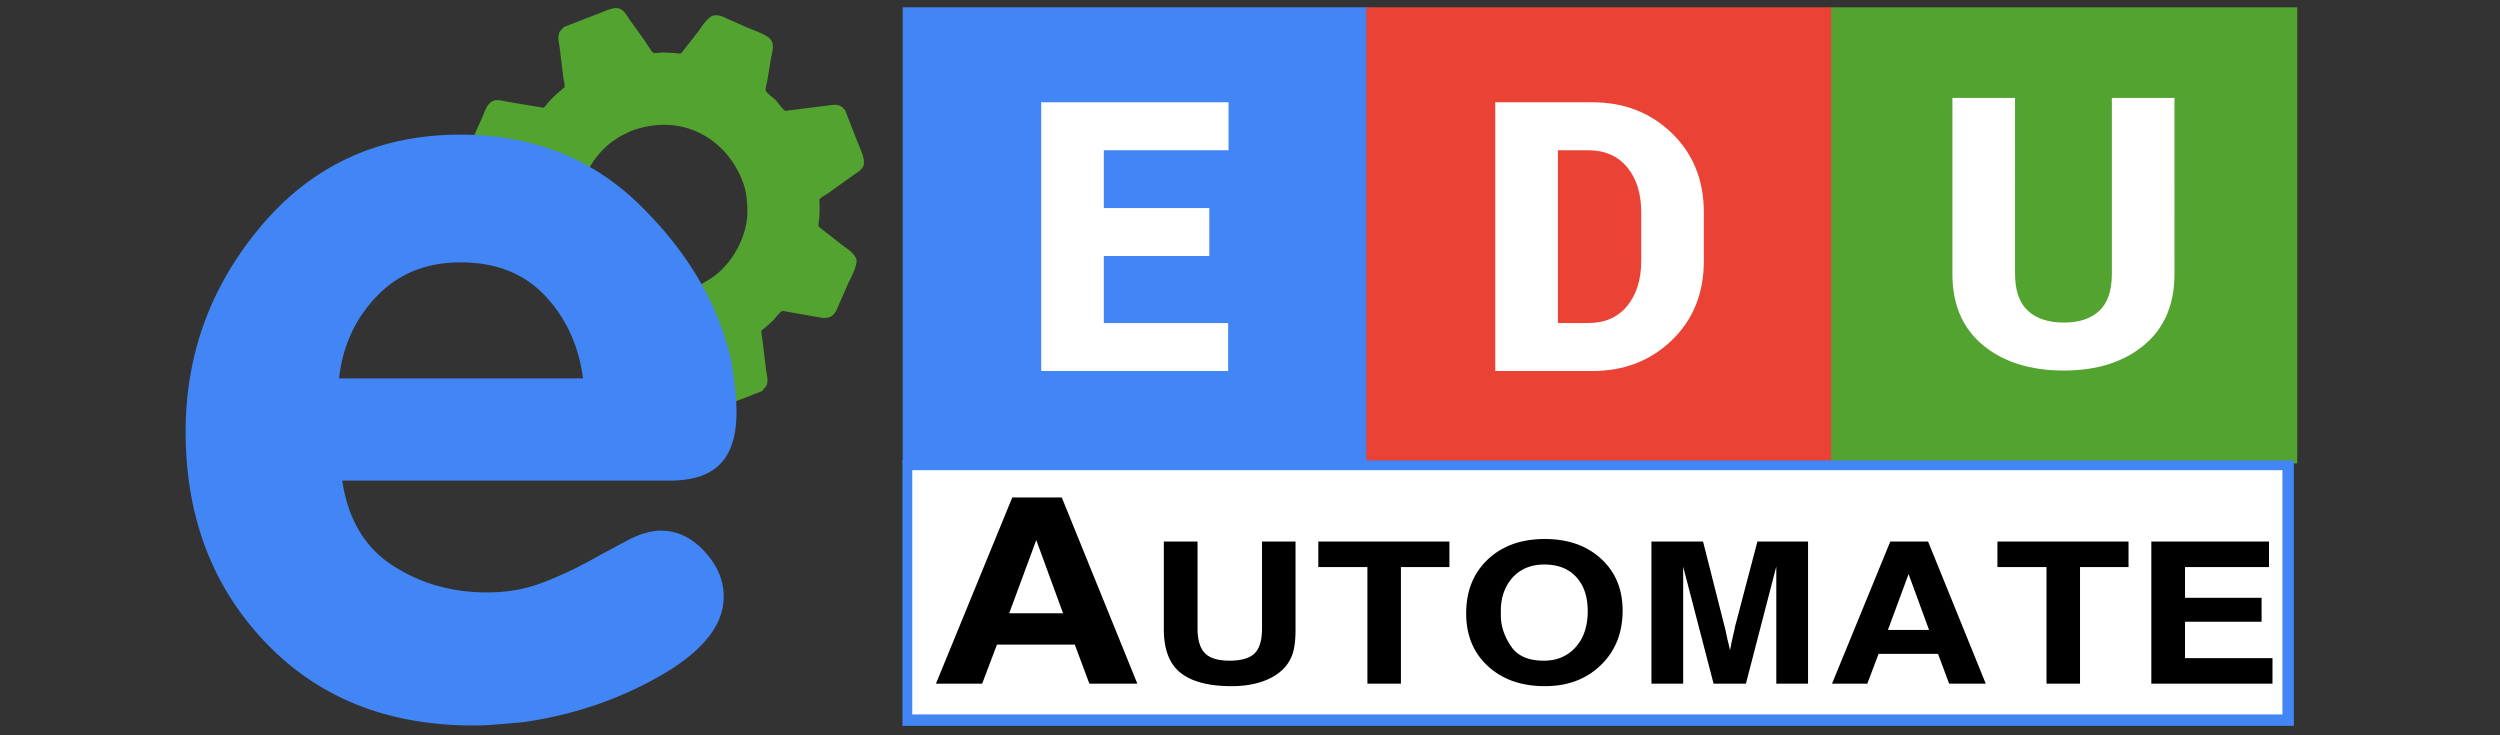
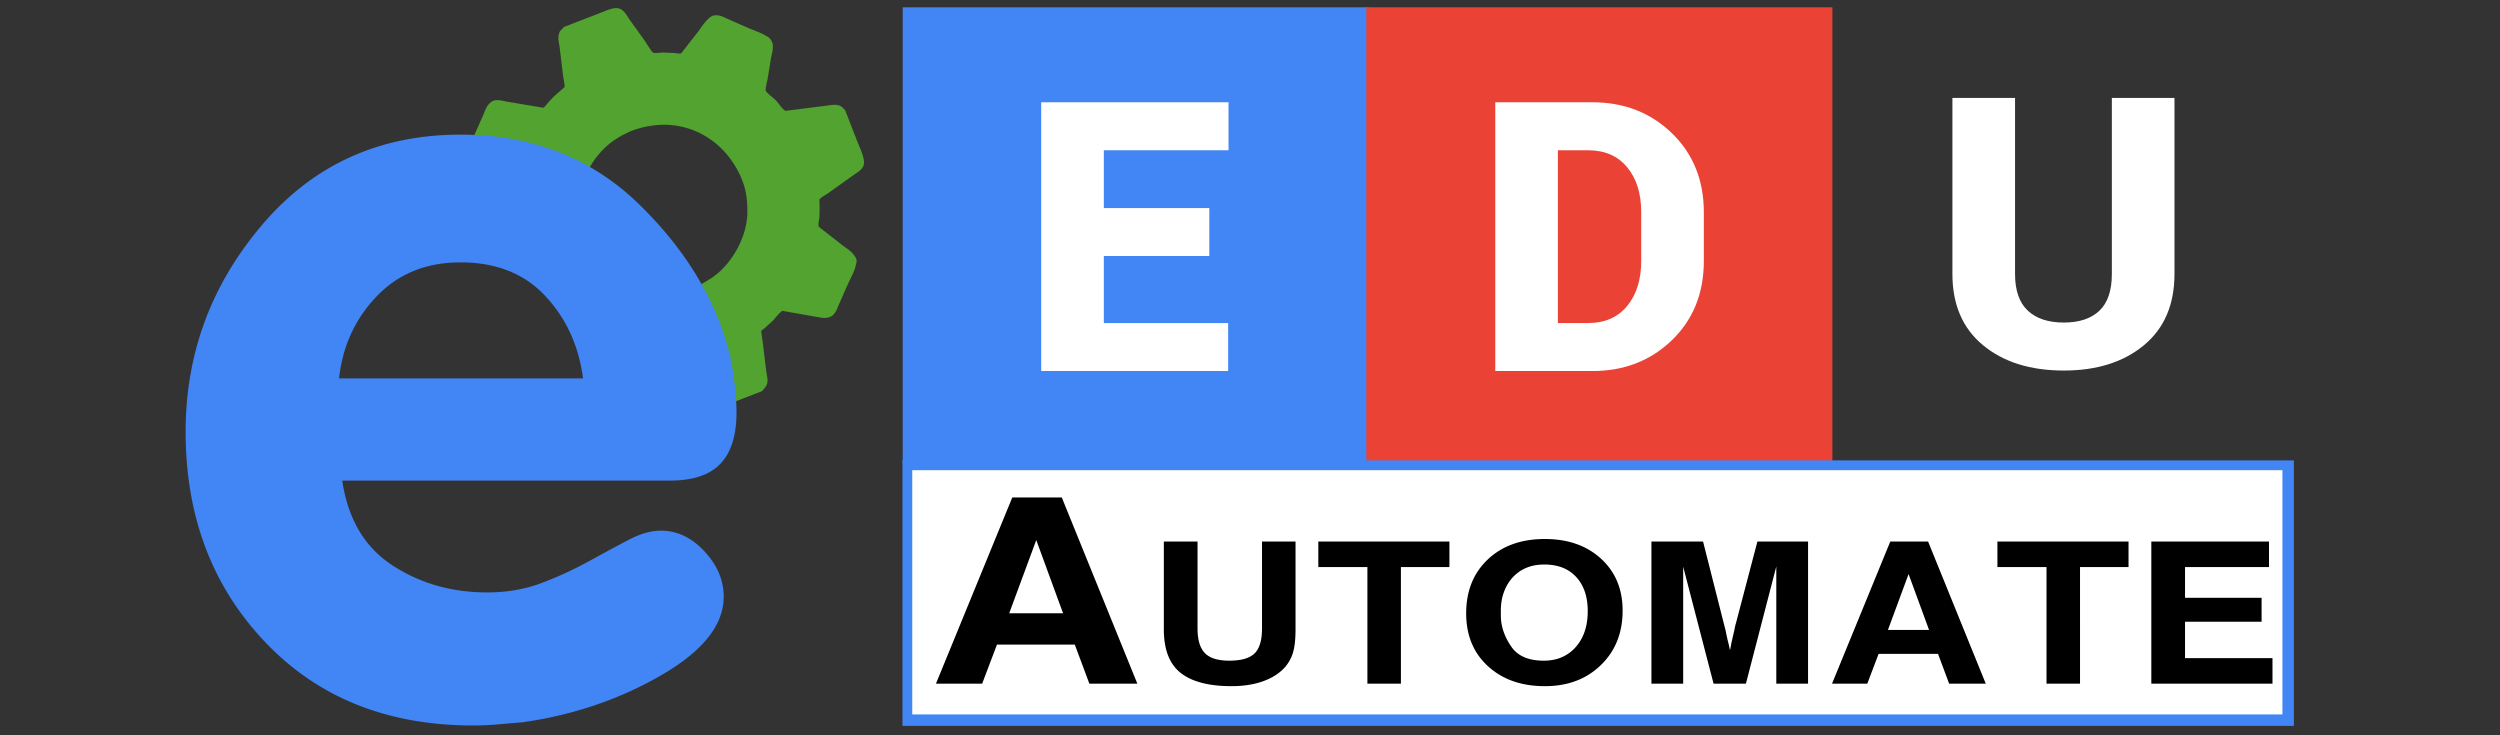
<svg xmlns="http://www.w3.org/2000/svg" xml:space="preserve" width="255" height="75">
  <rect width="100%" height="100%" fill="#333333" stroke="none" />
  <path fill="#4285F4" fill-rule="evenodd" d="M92.075.746h47.539v46.525H92.075z" clip-rule="evenodd" />
  <path fill="#EA4335" fill-rule="evenodd" d="M139.364.746h47.54v46.525h-47.54z" clip-rule="evenodd" />
-   <path fill="#52A32F" fill-rule="evenodd" d="M186.777.746h47.539v46.525h-47.539z" clip-rule="evenodd" />
  <path fill="#4285F4" fill-rule="evenodd" d="M92.051 46.959h141.923v27.079H92.051z" clip-rule="evenodd" />
  <path fill="#FFF" fill-rule="evenodd" d="M93.051 47.959h139.756v24.912H93.051z" clip-rule="evenodd" />
  <path fill-rule="evenodd" d="m103.252 50.742-7.784 18.99h4.712l1.51-3.98h7.94l1.484 3.98h4.894l-7.706-18.99h-5.05zm-.313 11.811 2.76-7.466 2.734 7.466h-5.494zm25.786 1.56c0 1.191-.251 2.035-.754 2.531s-1.365.745-2.583.745c-1.166 0-1.997-.259-2.494-.774-.497-.517-.745-1.351-.745-2.502v-8.875h-3.438v8.946c0 2.068.573 3.553 1.719 4.454 1.146.901 2.878 1.352 5.196 1.352 1.219 0 2.302-.173 3.25-.517.946-.345 1.698-.842 2.255-1.491.384-.478.649-.997.794-1.561.146-.563.219-1.31.219-2.237v-8.946h-3.418v8.875zm5.743-6.274h5.007v11.894h3.418V57.839h4.948v-2.601h-13.373v2.601zm23.11-2.86c-2.412 0-4.353.695-5.822 2.085-1.471 1.39-2.206 3.224-2.206 5.5 0 2.237.741 4.034 2.226 5.391 1.483 1.357 3.418 2.035 5.803 2.035 2.331 0 4.234-.718 5.713-2.154 1.477-1.436 2.215-3.286 2.215-5.55 0-2.184-.732-3.947-2.195-5.291-1.466-1.343-3.376-2.016-5.734-2.016zm3.137 11.033c-.824.919-1.906 1.378-3.246 1.378-1.567 0-2.676-.482-3.326-1.447-.346-.502-.607-1.017-.787-1.545s-.27-1.07-.27-1.625v-.476c0-.713.109-1.36.328-1.941s.527-1.083.924-1.506c.809-.846 1.869-1.269 3.18-1.269 1.391 0 2.478.426 3.26 1.278.781.852 1.172 2.011 1.172 3.478-.001 1.532-.413 2.757-1.235 3.675zm16.355-2.459a4.86 4.86 0 0 0-.158.695l-.159.677-.079.358-.08.338-.06.357-.079.339-.119-.558-.14-.557-.02-.119-.04-.159-.139-.677-.18-.695-2.105-8.314h-5.266v14.494h3.238V57.8l3.1 11.933h3.299l3.1-11.953v11.953h3.239V55.238h-5.167l-2.185 8.315zm15.739-8.315-5.941 14.494h3.597l1.152-3.038h6.061l1.133 3.038h3.735l-5.881-14.494h-3.856zm-.239 9.014 2.105-5.698 2.087 5.698h-4.192zm11.167-6.413h5.007v11.894h3.418V57.839h4.948v-2.601h-13.373v2.601zm19.136 9.292v-3.713h7.809v-2.441h-7.809v-3.138h8.564v-2.601h-12.002v14.494h12.359V67.13h-8.921z" clip-rule="evenodd" />
  <path fill="#FFF" fill-rule="evenodd" d="M125.31 15.327v-4.894h-19.107v27.412h19.069V32.95h-12.681v-6.835h10.759v-4.894h-10.759v-5.894zm45.222-1.741c-2.173-2.103-4.874-3.153-8.103-3.153h-9.911v27.412h9.911c3.229 0 5.93-1.048 8.103-3.144 2.173-2.097 3.26-4.795 3.26-8.097v-4.933c0-3.287-1.087-5.983-3.26-8.085zm-3.128 13.018c0 1.908-.478 3.443-1.432 4.604-.955 1.161-2.28 1.742-3.977 1.742h-3.09V15.327h3.09c1.696 0 3.021.577 3.977 1.732.954 1.155 1.432 2.68 1.432 4.575v4.97zm48.004-16.617v17.961c0 1.694-.424 2.944-1.271 3.747-.848.804-2.057 1.205-3.627 1.205-1.584 0-2.809-.405-3.675-1.215s-1.3-2.055-1.3-3.737V9.987h-6.389v17.961c0 3.126 1.043 5.548 3.129 7.268 2.084 1.72 4.83 2.579 8.234 2.579 3.365 0 6.089-.859 8.168-2.579 2.078-1.72 3.119-4.142 3.119-7.268V9.987h-6.388z" clip-rule="evenodd" />
  <path fill="#52A32F" fill-rule="evenodd" d="M87.372 14.241 86.2 11.224c-.097-.074-.189-.199-.29-.284-.484-.407-1.131-.209-1.833-.134l-3.971.503c-.384-.249-.652-.749-.987-1.09-.273-.277-.813-.633-1.016-.963-.063-.11.149-.971.183-1.146l.353-2.161c.086-.438.242-.929.181-1.415-.038-.3-.27-.61-.437-.727-.605-.424-1.519-.715-2.202-1.016l-1.979-.871c-.434-.191-.832-.434-1.39-.345-.593.095-1.345 1.313-1.61 1.662l-1.713 2.188c-.133.095-.545-.015-.674-.02l-1.225-.051c-.269.011-.697.093-.937.031-.181-.047-.718-.999-.884-1.22L64.283 2.09c-.263-.359-.46-.767-.769-1.021-.581-.478-1.232-.162-2.176.204l-3.832 1.486c0 .047-.33.346-.377.416-.146.217-.177.546-.179.825l.142.893.348 2.874c.018.244.222.992.124 1.144l-.519.445a10.6 10.6 0 0 0-1.08 1.046c-.096.106-.416.552-.554.587l-3.715-.621c-.349-.059-1.065-.31-1.529-.009-.57.371-.689.981-.93 1.501l-.849 1.9c3.935 1.045 7.583 2.807 10.939 5.298a8.676 8.676 0 0 1 2.852-4.407c.366-.302.783-.55 1.209-.814l.861-.424c4.002-1.559 7.57-.299 9.777 2.2.878.995 1.859 2.661 2.093 4.298.079.555.111 1.113.114 1.646.016 2.379-1.374 5.096-3.371 6.598-.407.307-.868.548-1.329.836l-.544.249-.755.268c-.21.045-.396.105-.581.161 2.262 3.235 3.985 6.668 5.148 10.307.082.315.148.648.226.968l.175-.068 2.528-.981c.205-.265.424-.439.516-.751.117-.398-.047-.911-.101-1.382l-.349-2.875-.151-1.081c.025-.13.251-.257.365-.347l.88-.803c.156-.193.692-.855.926-.948l3.854.682c.346.067.909.083 1.278-.24.332-.29.455-.716.617-1.084l.886-2.009c.268-.606.673-1.292.825-1.935.052-.217.183-.552 0-.857-.365-.61-.831-.87-1.308-1.222l-2.446-1.907c-.099-.313.046-.71.057-1.009.019-.567.039-1.181-.007-1.765.193-.279.632-.455.928-.68l2.369-1.688c.503-.37 1.104-.652 1.232-1.183.159-.643-.399-1.72-.729-2.57z" clip-rule="evenodd" />
  <path fill="#4285F4" fill-rule="evenodd" d="M67.405 54.127c-1.016 0-2.138.326-3.369.978a273.646 273.646 0 0 0-4.021 2.172 37.881 37.881 0 0 1-4.728 2.172c-1.703.651-3.569.978-5.597.978-3.624 0-6.847-.923-9.673-2.77-2.826-1.846-4.529-4.724-5.108-8.633h33.366c2.391 0 4.13-.577 5.217-1.732 1.087-1.154 1.63-2.887 1.63-5.195 0-.866-.055-1.75-.163-2.652a60.282 60.282 0 0 0-.38-2.654c-1.304-5.772-4.402-11.06-9.292-15.859-4.891-4.799-10.996-7.199-18.313-7.199-8.26 0-14.998 3.059-20.215 9.176-5.217 6.119-7.825 13.158-7.825 21.122 0 8.616 2.698 15.765 8.097 21.447C32.426 71.16 39.509 74 48.277 74c.797 0 1.612-.037 2.446-.108a427.25 427.25 0 0 1 2.554-.217c5.144-.725 9.853-2.316 14.129-4.778 4.274-2.461 6.413-5.14 6.413-8.036 0-1.665-.652-3.204-1.957-4.615-1.305-1.413-2.791-2.119-4.457-2.119zM38.441 30.206c2.209-2.296 5.054-3.444 8.531-3.444 3.623 0 6.502 1.14 8.641 3.421 2.136 2.28 3.423 5.087 3.858 8.416H34.583c.362-3.299 1.647-6.097 3.858-8.393z" clip-rule="evenodd" />
</svg>